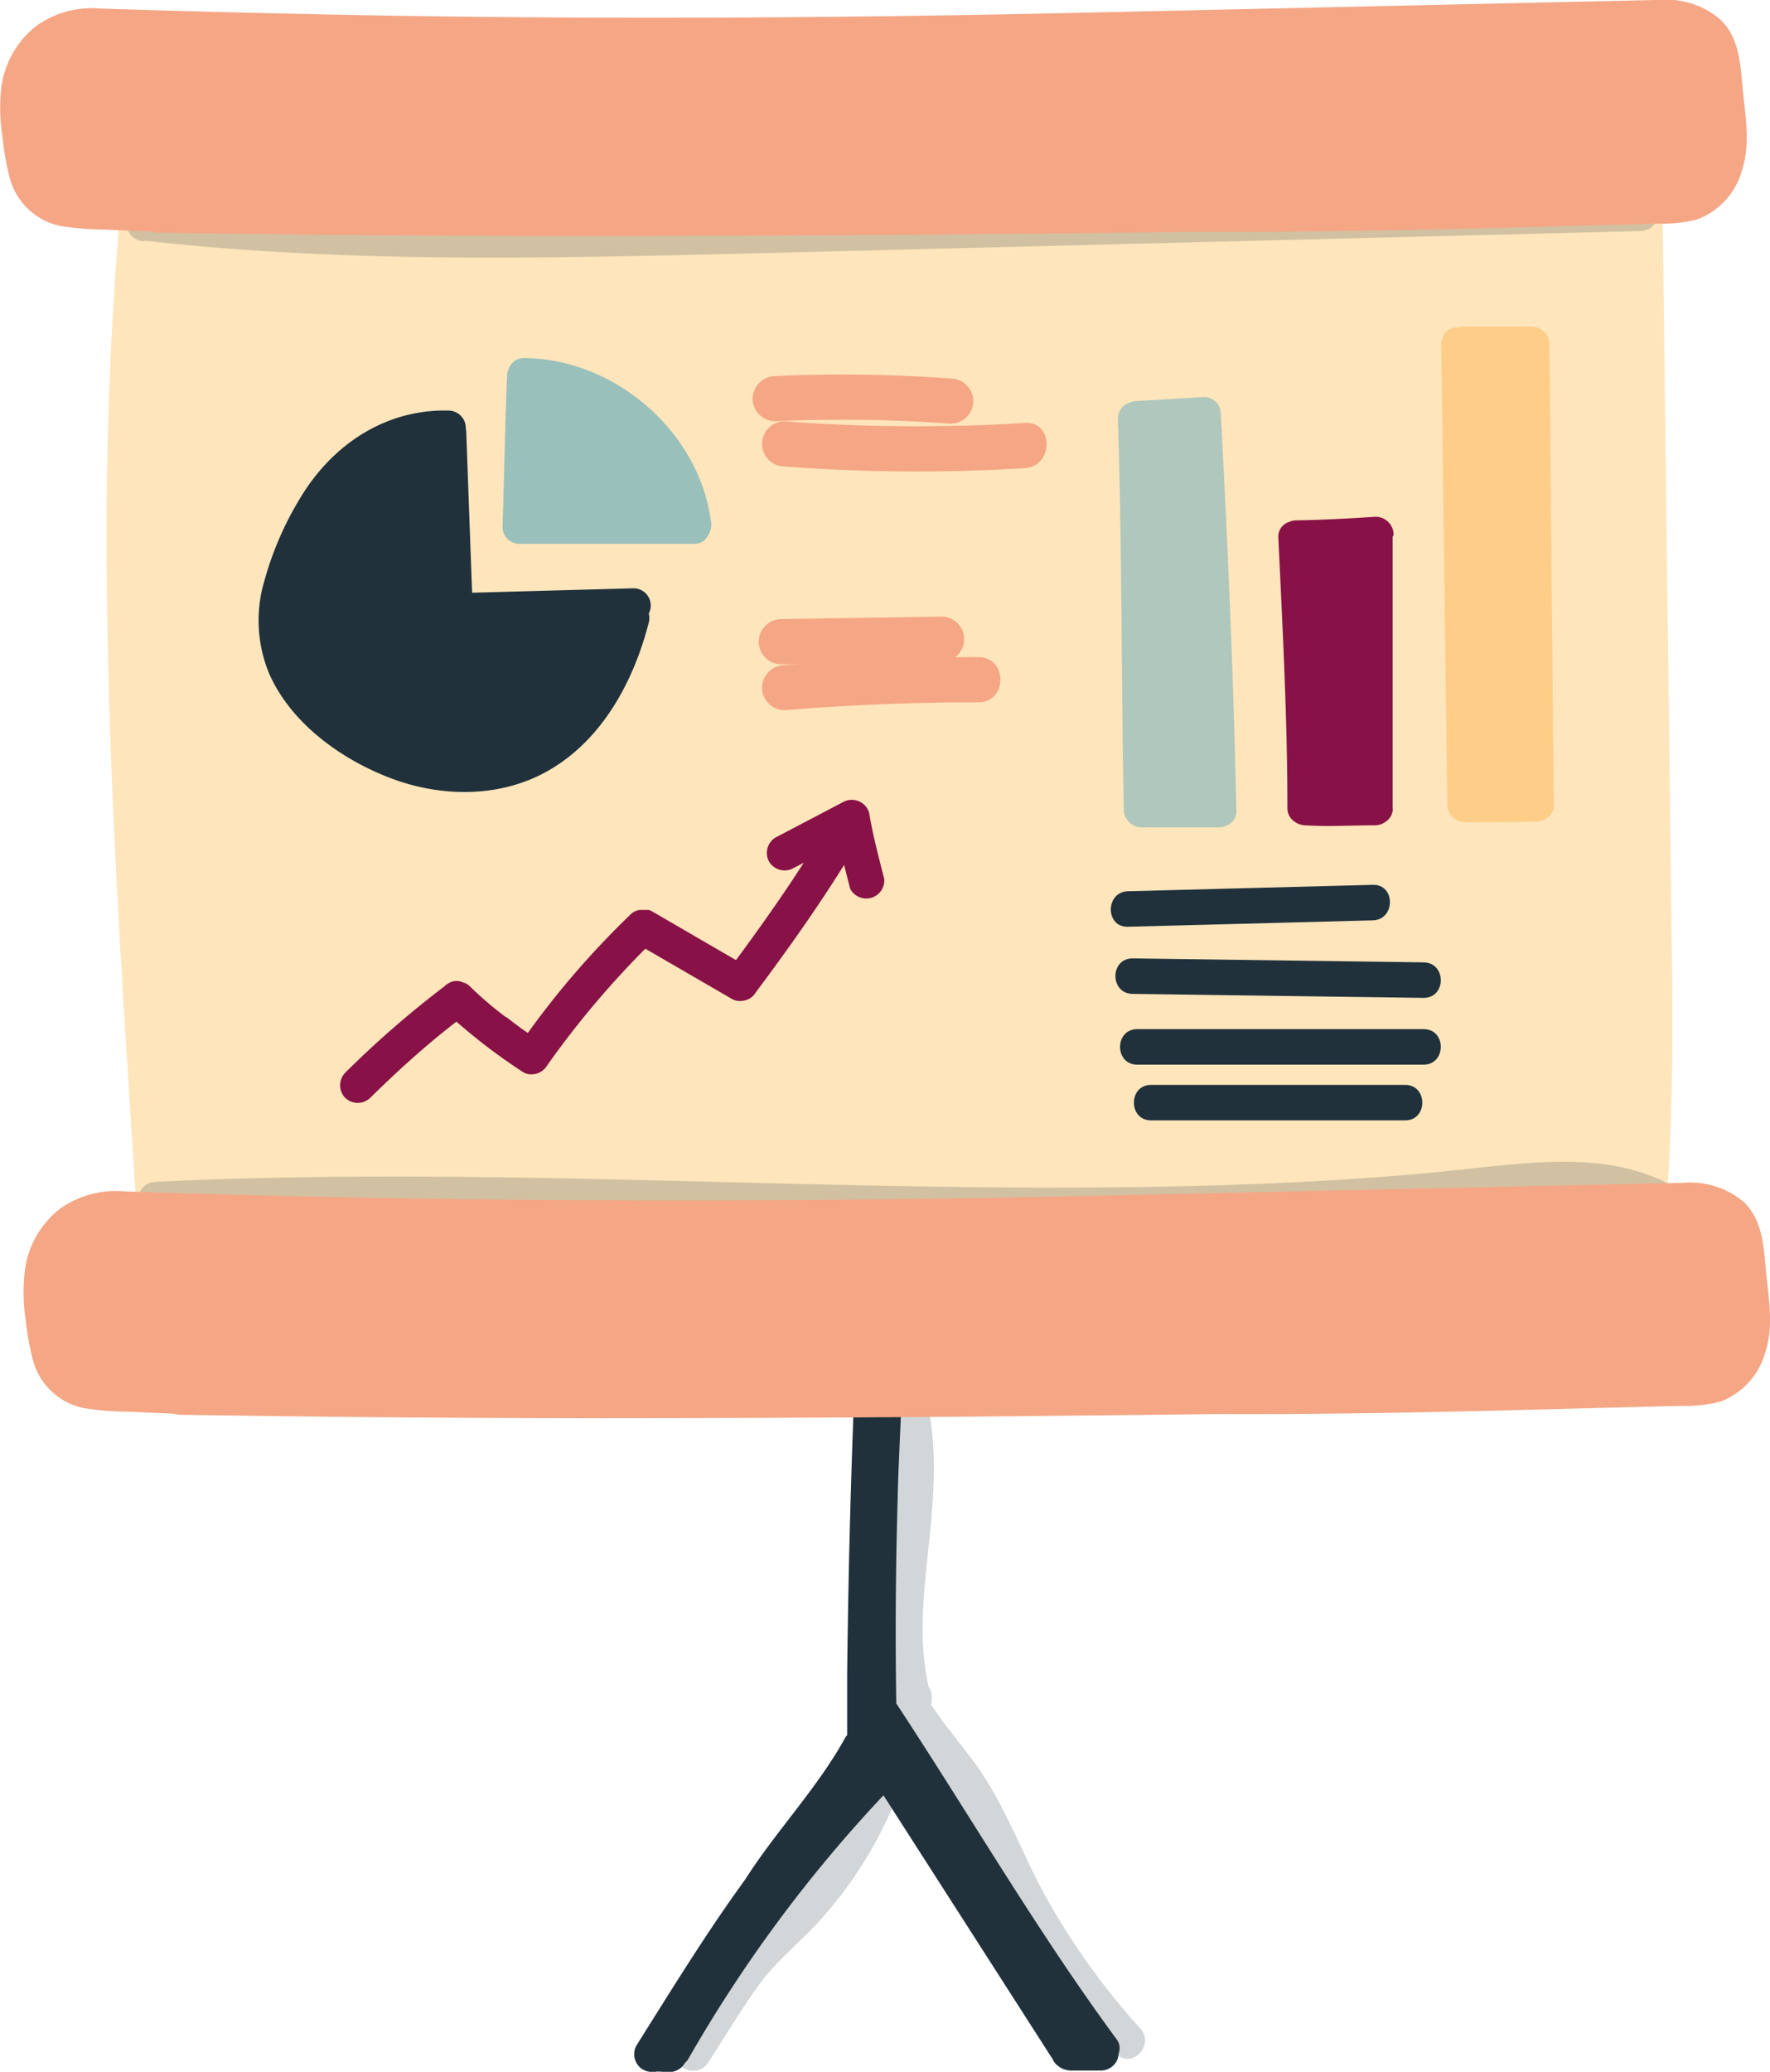
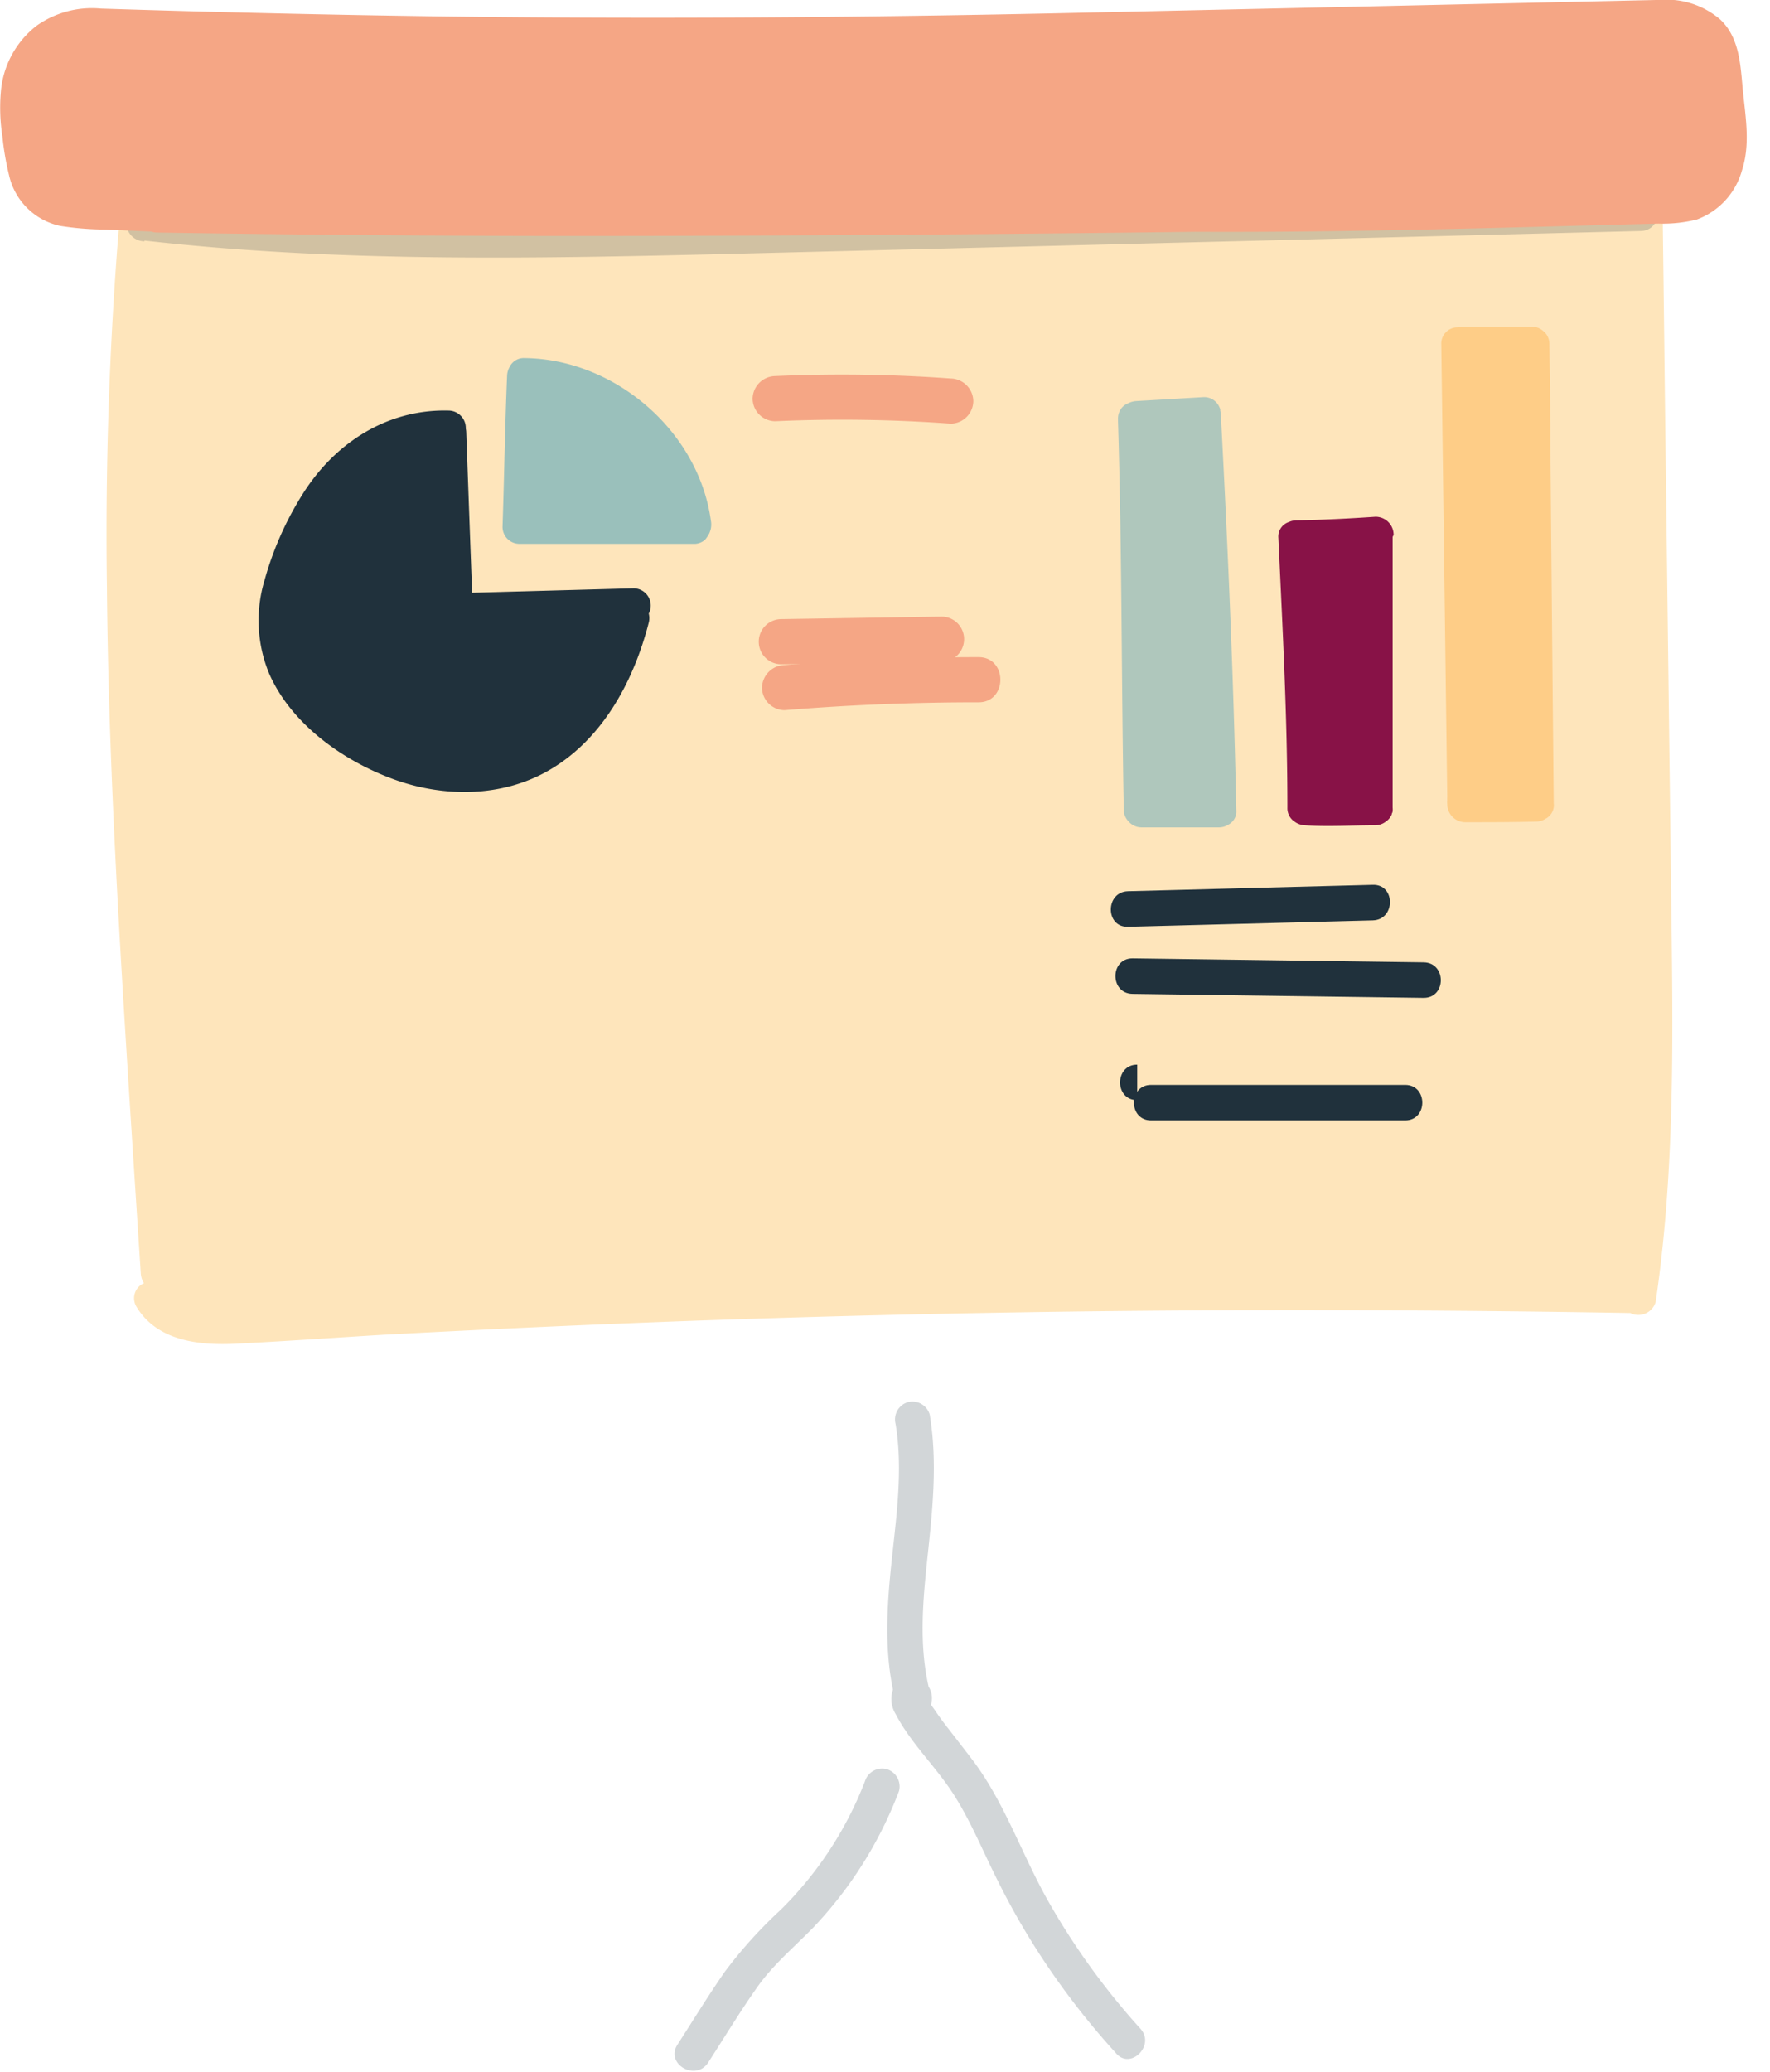
<svg xmlns="http://www.w3.org/2000/svg" viewBox="0 0 196 229.3">
  <defs>
    <style>.cls-1{fill:#20313c;}.cls-2{fill:#fee5bb;}.cls-3{fill:#9ac0bb;}.cls-4{fill:#f5a685;}.cls-5{fill:#afc7bc;}.cls-6{fill:#881247;}.cls-7{fill:#fecd87;}.cls-8{opacity:0.2;}</style>
  </defs>
  <g id="Calque_2" data-name="Calque 2">
    <g id="Calque_1-2" data-name="Calque 1">
-       <path class="cls-1" d="M123.72,225.8c-8.84-12-16.3-24.86-24.47-37.27l0,0q-.31-19.25.88-38.47.42-6.59,1-13.16a2,2,0,0,0-2-2,2,2,0,0,0-2,2q-.24,2.82-.47,5.64a1.92,1.92,0,0,0-1.63,1.85q-1,20.43-1.22,40.91c0,2.24,0,4.49,0,6.73a1.92,1.92,0,0,0-.27.39c-3.1,5.57-7.57,10.19-11,15.56l-.81,1.13c-4,5.6-7.59,11.46-11.25,17.27a2,2,0,0,0,.5,2.53,2.19,2.19,0,0,0,1.77.36c.45,0,.91.06,1.37.07a2.16,2.16,0,0,0,1.39-.58,1.49,1.49,0,0,0,.3-.41,1.94,1.94,0,0,0,.44-.53,154.18,154.18,0,0,1,21.58-29.12l18.74,29.21a1.74,1.74,0,0,0,.38.56,2.5,2.5,0,0,0,1.87.69l1,0,2.12,0a2,2,0,0,0,1.79-1.21,2,2,0,0,0,.14-.67A1.62,1.62,0,0,0,123.72,225.8Z" />
      <path class="cls-2" d="M185,94.51l-.63-49.81q-.16-14.06-.35-28.1a2,2,0,0,0-2.91-1.69,1.81,1.81,0,0,0-1.29-1.18c-10.39-2-20.92-1.06-31.39-.43q-16,.94-32,1.45-32,1-64,.18-18-.46-35.89-1.49a1.69,1.69,0,0,0-1.87,1.63,2.28,2.28,0,0,0-.72,1.49,420.13,420.13,0,0,0-2.11,48.38c.14,16.25,1,32.48,2,48.69.56,9.11,1.16,18.21,1.75,27.31a2.26,2.26,0,0,0,.35,1.08,1.81,1.81,0,0,0-.8,2.65c2.29,3.75,6.91,4.24,10.91,4.05,5.51-.28,11-.67,16.53-1q16.79-.9,33.58-1.52Q109.65,145,143.27,145q18.63,0,37.27.32a1.88,1.88,0,0,0,.38.15,2,2,0,0,0,2.42-1.38C185.76,127.63,185.16,111.07,185,94.51Z" />
      <path class="cls-1" d="M124.9,102.57l27.12-.71c2.52-.07,2.53-4,0-3.93l-27.12.71c-2.52.07-2.53,4,0,3.93Z" />
      <path class="cls-1" d="M125.41,110l32.24.44c2.53,0,2.53-3.89,0-3.93l-32.24-.44c-2.52,0-2.53,3.89,0,3.93Z" />
-       <path class="cls-1" d="M125.93,117.83h31.72c2.52,0,2.53-3.93,0-3.93H125.93c-2.53,0-2.54,3.93,0,3.93Z" />
+       <path class="cls-1" d="M125.93,117.83h31.72H125.93c-2.53,0-2.54,3.93,0,3.93Z" />
      <path class="cls-1" d="M127.46,124H155.6c2.53,0,2.53-3.93,0-3.93H127.46c-2.53,0-2.53,3.93,0,3.93Z" />
      <path class="cls-1" d="M70.16,65.11l-17.88.49q-.33-8.89-.65-17.79a2.2,2.2,0,0,0-.05-.37,1.93,1.93,0,0,0-1.89-2c-6.92-.18-12.75,3.68-16.3,9.44a35.89,35.89,0,0,0-4.11,9.39,15.35,15.35,0,0,0,.52,10.27c2.44,5.58,8.15,9.63,13.72,11.68s12.08,2.06,17.32-1c5.91-3.43,9.35-9.88,11-16.31a2,2,0,0,0,0-1A1.91,1.91,0,0,0,70.16,65.11Z" />
      <path class="cls-3" d="M78.27,59.47a2.3,2.3,0,0,0,.45-1.84c-1.36-9.94-10.66-17.89-20.61-18a1.74,1.74,0,0,0-1.69,1,2.13,2.13,0,0,0-.27,1c-.23,5.43-.31,10.87-.49,16.3a1,1,0,0,0,0,.18,1.87,1.87,0,0,0,1.89,2.08H77a1.87,1.87,0,0,0,1-.39l.11-.11A1.36,1.36,0,0,0,78.27,59.47Z" />
      <path class="cls-4" d="M85.84,46.62a165.91,165.91,0,0,1,19.44.27,2.53,2.53,0,0,0,2.5-2.5,2.55,2.55,0,0,0-2.5-2.5,165.91,165.91,0,0,0-19.44-.27,2.55,2.55,0,0,0-2.5,2.5,2.52,2.52,0,0,0,2.5,2.5Z" />
-       <path class="cls-4" d="M86.89,51.63a193.55,193.55,0,0,0,26.6.18c3.2-.2,3.22-5.2,0-5a193.55,193.55,0,0,1-26.6-.18,2.5,2.5,0,0,0,0,5Z" />
      <path class="cls-4" d="M86.52,73.52l17.74-.28a2.5,2.5,0,0,0,0-5l-17.74.28a2.5,2.5,0,0,0,0,5Z" />
      <path class="cls-4" d="M86.88,78.6q10.71-.88,21.48-.87c3.22,0,3.22-5,0-5q-10.76,0-21.48.87a2.57,2.57,0,0,0-2.5,2.5,2.52,2.52,0,0,0,2.5,2.5Z" />
      <path class="cls-5" d="M136.9,90a2.47,2.47,0,0,0,0-.39c-.3-14.59-.94-29.17-1.71-43.74a2.7,2.7,0,0,0-.06-.41.88.88,0,0,1,0-.15,2.6,2.6,0,0,0-.1-.25l0,0a1.84,1.84,0,0,0-1.74-1.11l-7.49.44a2.24,2.24,0,0,0-.84.23,1.72,1.72,0,0,0-1,.94,1.76,1.76,0,0,0-.16.8c0,.08,0,.16,0,.25.45,14.34.37,28.69.64,43a1.83,1.83,0,0,0,.51,1.28,1.9,1.9,0,0,0,1.46.68H135a1.93,1.93,0,0,0,1-.29A1.67,1.67,0,0,0,136.9,90Z" />
      <path class="cls-6" d="M154.32,59.19a2,2,0,0,0-2-2c-2.93.2-5.86.35-8.8.4a1.93,1.93,0,0,0-.78.18,1.69,1.69,0,0,0-1.18,1.78c.46,9.94,1,19.89,1,29.84a1.77,1.77,0,0,0,.83,1.57l.07.05h0a2.13,2.13,0,0,0,1,.33c2.61.17,5.22,0,7.83,0a2,2,0,0,0,1.21-.44,1.77,1.77,0,0,0,.61-.76s0-.11.05-.16a1.09,1.09,0,0,0,.05-.17,2,2,0,0,0,0-.43V59.58c0-.06,0-.11,0-.16A1.79,1.79,0,0,0,154.32,59.19Z" />
      <path class="cls-7" d="M172.05,89.34a1.53,1.53,0,0,0,0-.43q-.19-19.74-.37-39.48c0-3.78-.07-7.56-.11-11.34a1.84,1.84,0,0,0-.58-1.37v0l-.08-.06a1.89,1.89,0,0,0-1.29-.51h-7.73a1.74,1.74,0,0,0-.5.08,1.79,1.79,0,0,0-1.79,1.88l.66,50.14a1.66,1.66,0,0,0,0,.33,1.5,1.5,0,0,0,0,.42,2,2,0,0,0,2,2c2.63,0,5.25,0,7.88-.07a2,2,0,0,0,1-.31A1.7,1.7,0,0,0,172.05,89.34Z" />
-       <path class="cls-6" d="M97.92,97.29c-.62-2.44-1.27-4.86-1.68-7.35a2,2,0,0,0-2.88-1.17l-7.48,3.92a2,2,0,0,0-.71,2.68,2,2,0,0,0,2.69.71L89,95.49c-2.37,3.68-4.9,7.25-7.5,10.77l-9.32-5.41a.75.75,0,0,0-.13-.06l-.17-.08-.17,0-.2,0h-.37a1.15,1.15,0,0,0-.26,0h-.08a1.87,1.87,0,0,0-1.09.61,95.48,95.48,0,0,0-11.26,13l-.69-.47-1-.75-.48-.37-.24-.18-.05,0A38.73,38.73,0,0,1,52,109.13a2.16,2.16,0,0,0-.51-.34l-.08,0-.12-.05a1.66,1.66,0,0,0-1.56.05,1.79,1.79,0,0,0-.51.37h0a110.26,110.26,0,0,0-11,9.57,2,2,0,0,0,0,2.77,2,2,0,0,0,2.78,0c1.71-1.68,3.46-3.33,5.27-4.91q1.34-1.17,2.7-2.28l1.35-1.07.22-.17a64.52,64.52,0,0,0,7.37,5.58,1.8,1.8,0,0,0,.75.25h.12a2,2,0,0,0,1.82-1A100.35,100.35,0,0,1,71.46,105L81,110.53a1.81,1.81,0,0,0,1.32.22,1.87,1.87,0,0,0,1.37-.92c3.43-4.58,6.75-9.25,9.78-14.1l.66,2.6a2,2,0,0,0,3.79-1Z" />
      <g class="cls-8">
        <path class="cls-1" d="M126.25,224.49a79.36,79.36,0,0,1-10-13.77c-2.94-5.1-4.83-10.84-8.31-15.6-1-1.33-2-2.6-3-3.9q-.72-.91-1.38-1.89c-.14-.21-.31-.43-.47-.66a2.43,2.43,0,0,0-.26-2c-1.08-4.72-.63-9.6-.12-14.37.56-5.26,1.12-10.49.24-15.75a2,2,0,0,0-2.41-1.37,2,2,0,0,0-1.37,2.41c.85,5.1.07,10.32-.46,15.41-.49,4.67-.78,9.4.17,14a3.16,3.16,0,0,0,.29,2.69c1.67,3.22,4.42,5.79,6.38,8.83s3.34,6.49,5,9.76a81.65,81.65,0,0,0,5.38,9.23,84.8,84.8,0,0,0,7.66,9.74C125.18,229.13,128,226.35,126.25,224.49Z" />
        <path class="cls-1" d="M98.18,195.8a2,2,0,0,0-2.41,1.37,40.45,40.45,0,0,1-9.3,14.18,50.42,50.42,0,0,0-6.2,6.86c-1.83,2.63-3.51,5.38-5.25,8.08-1.38,2.13,2,4.1,3.39,2,1.8-2.79,3.53-5.65,5.45-8.37,1.73-2.45,4-4.35,6.11-6.5a45.15,45.15,0,0,0,9.58-15.19A2,2,0,0,0,98.18,195.8Z" />
      </g>
      <g class="cls-8">
-         <path class="cls-1" d="M17.21,134.73c22.45-1.09,44.93-.42,67.38.13s44.89,1,67.28-.6c5.94-.43,11.86-1.22,17.8-1.62,5-.34,10.27-.2,14.61,2.66,2.11,1.4,4.08-2,2-3.39-4-2.66-8.91-3.4-13.66-3.33-5.12.08-10.24.88-15.34,1.32-11.29,1-22.63,1.4-34,1.51-22.6.22-45.18-.8-67.77-1.11-12.77-.17-25.56-.12-38.32.5-2.51.13-2.53,4,0,3.93Z" />
-       </g>
+         </g>
      <g class="cls-8">
        <path class="cls-1" d="M16,26.63c21.33,2.42,42.83,2,64.24,1.49l65-1.63,36.45-.92c2.52-.06,2.53-4,0-3.92l-65.07,1.63c-21.56.54-43.14,1.41-64.71,1.31A331.92,331.92,0,0,1,16,22.71a2,2,0,0,0-2,2,2,2,0,0,0,2,2Z" />
      </g>
      <path class="cls-4" d="M6.64,25a33,33,0,0,0,5,.41l5.11.22a1.89,1.89,0,0,0,.61.11q22.44.36,44.88.38,22.28,0,44.55-.19,12.78-.11,25.56-.27c12.45.06,24.9-.21,37.35-.54l9.29-.25,4.65-.12a15.56,15.56,0,0,0,4.25-.45,8.1,8.1,0,0,0,5-5.43c.91-2.76.44-5.68.14-8.51s-.28-6.09-2.56-8.22A9.14,9.14,0,0,0,183.72,0a2.1,2.1,0,0,0-.36,0Q150.18.74,117,1.47c-22.6.48-45.21.64-67.82.35q-19-.26-38-.87A10.63,10.63,0,0,0,4.09,2.82a10.31,10.31,0,0,0-4,7.41,20.51,20.51,0,0,0,.18,4.89A30.62,30.62,0,0,0,1,19.38,7.39,7.39,0,0,0,6.64,25Z" />
-       <path class="cls-4" d="M195.61,141.22c-.31-2.86-.28-6.1-2.56-8.23a9.22,9.22,0,0,0-6.76-2.07,2.17,2.17,0,0,0-.36,0q-33.18.72-66.35,1.46-33.9.73-67.82.35-19-.24-38-.87a10.64,10.64,0,0,0-7.06,1.88,10.29,10.29,0,0,0-4,7.41A20,20,0,0,0,2.83,146a30.89,30.89,0,0,0,.75,4.26,7.36,7.36,0,0,0,5.63,5.57,31.74,31.74,0,0,0,5,.41l5.1.23a2.36,2.36,0,0,0,.61.11q22.44.36,44.89.38,22.27,0,44.55-.19,12.78-.12,25.55-.27c12.46.06,24.9-.22,37.36-.55l9.29-.24,4.64-.12a15.59,15.59,0,0,0,4.26-.45,8.1,8.1,0,0,0,5-5.43C196.38,147,195.91,144,195.61,141.22Z" />
    </g>
  </g>
</svg>